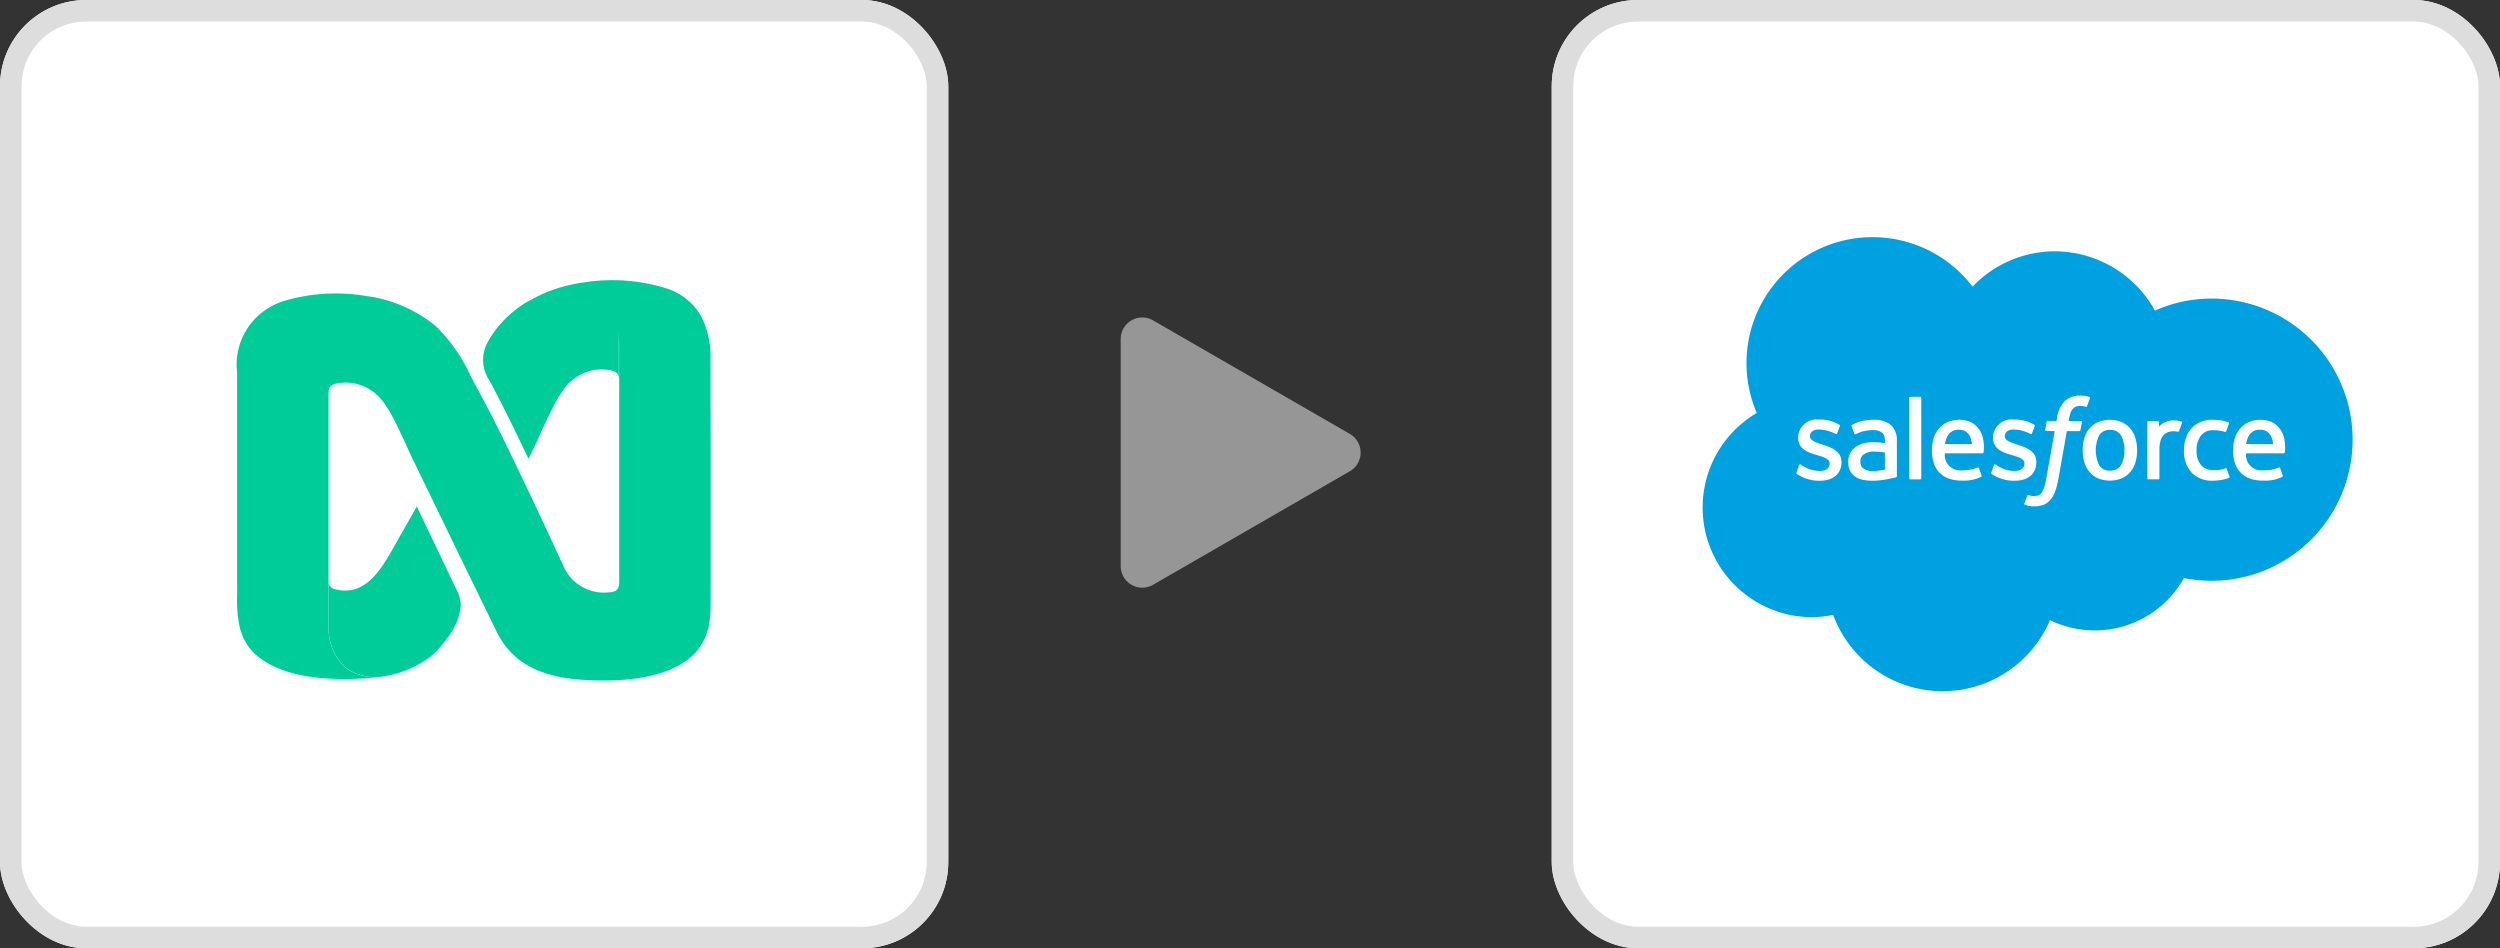
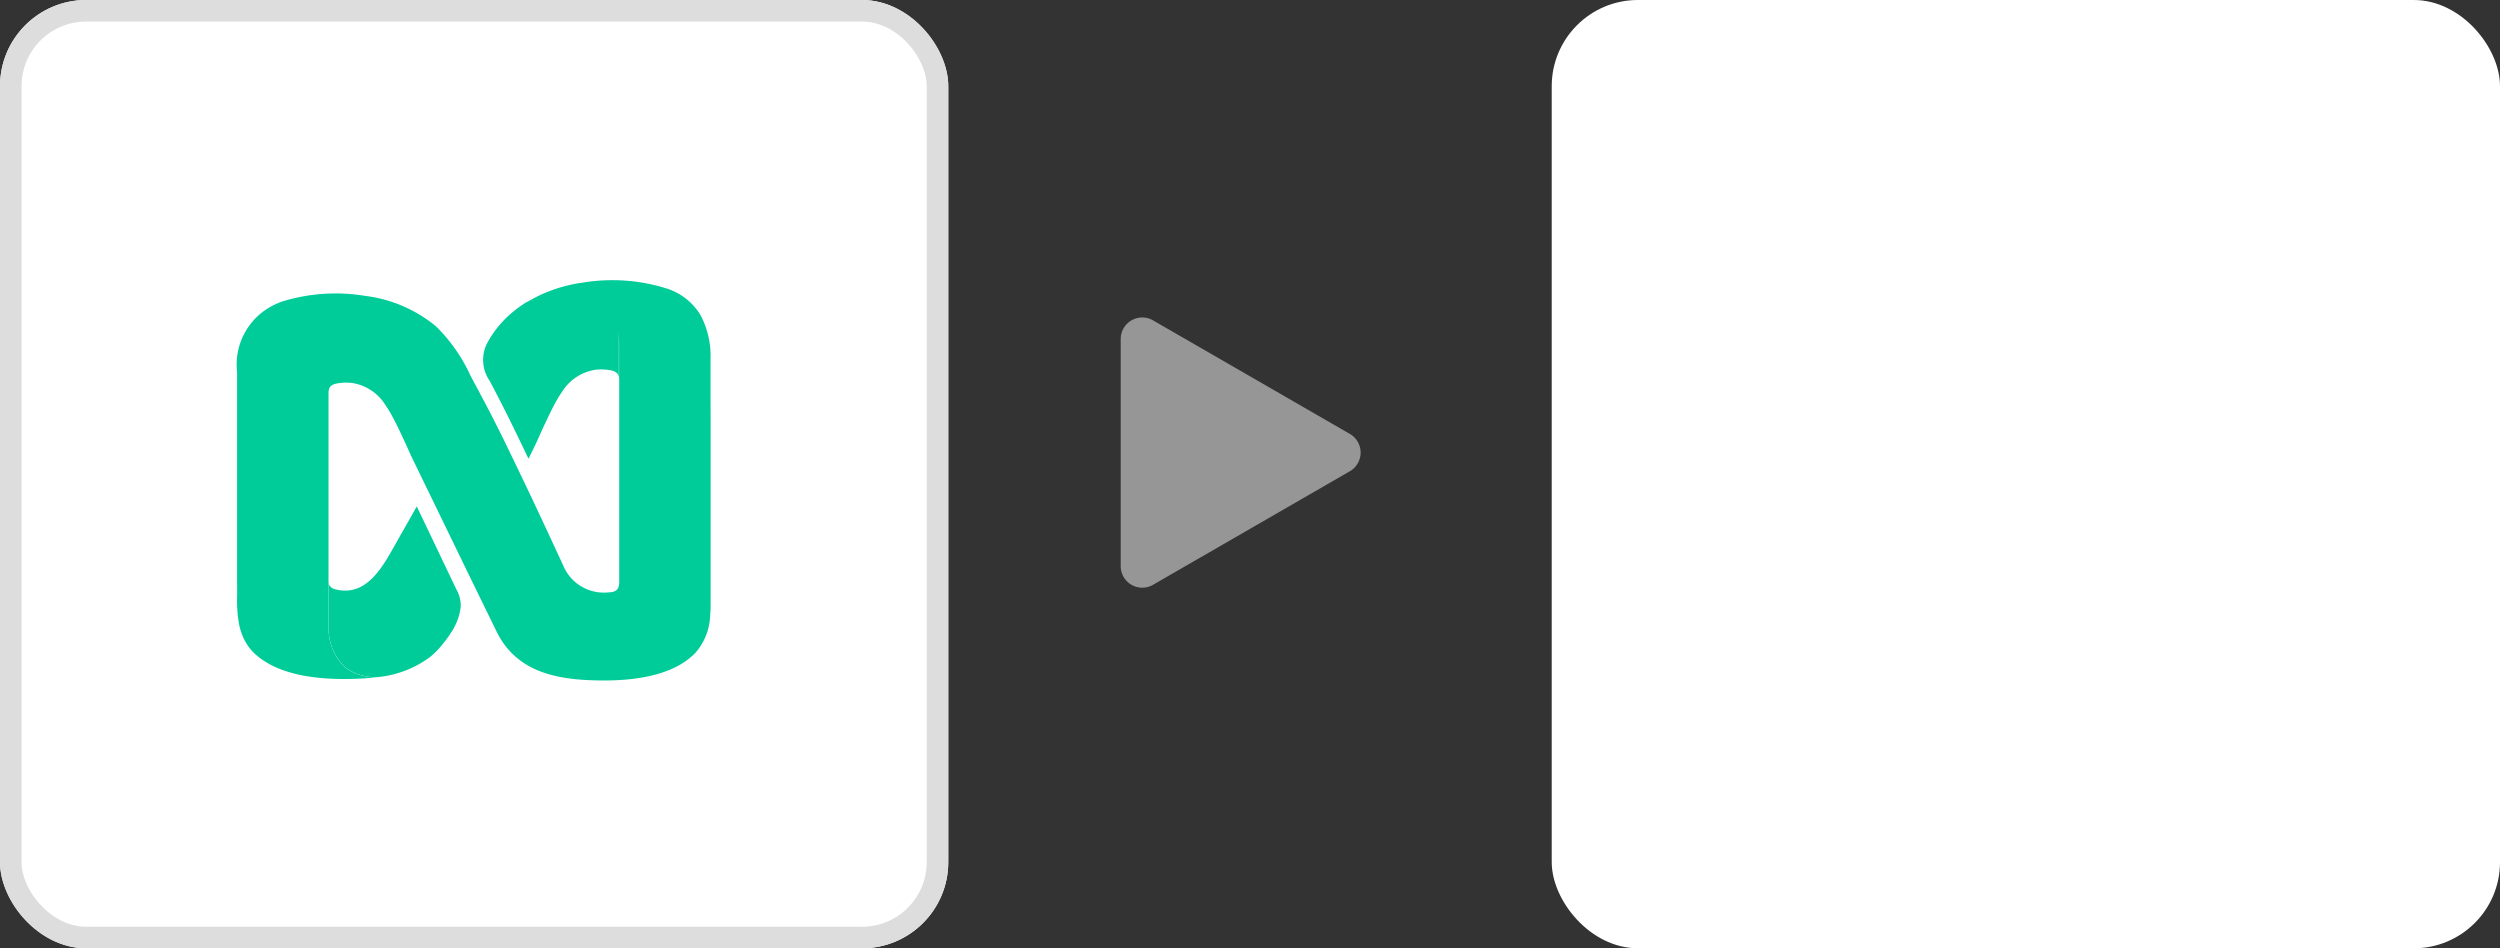
<svg xmlns="http://www.w3.org/2000/svg" width="116" height="44" viewBox="0 0 116 44">
  <rect x="0" y="0" width="116" height="44" fill="#333333" stroke="none" />
  <g id="Group_537" data-name="Group 537" transform="translate(-232 -2837)">
    <path id="Polygon_8" data-name="Polygon 8" d="M6.134,1.5a1,1,0,0,1,1.732,0l5.269,9.132a1,1,0,0,1-.866,1.5H1.731a1,1,0,0,1-.866-1.5Z" transform="translate(296.133 2851) rotate(90)" fill="#969696" />
    <g id="Group_522" data-name="Group 522" transform="translate(-26 1204)">
      <g id="Rectangle_102" data-name="Rectangle 102" transform="translate(258 1633)" fill="#fff" stroke="#ddd" stroke-width="1">
        <rect width="44" height="44" rx="4" stroke="none" />
        <rect x="0.5" y="0.5" width="43" height="43" rx="3.5" fill="none" />
      </g>
      <g id="Group_169" data-name="Group 169" transform="translate(-539.885 312.032)">
        <g id="Group_2" data-name="Group 2" transform="translate(808.885 1333.968)">
          <path id="Path_22" data-name="Path 22" d="M478.58,107.724a1.752,1.752,0,0,0-1.249-1.076,7.126,7.126,0,0,0-2.955.221s-.024.008-.063.027a5.222,5.222,0,0,0-.7.506,4.814,4.814,0,0,0-1.169,1.458,1.712,1.712,0,0,0,.146,1.7c.348.661.692,1.324,1.021,2q.394.8.779,1.613l.375-.772c.2-.452.406-.9.622-1.346.13-.267.249-.492.366-.687l.006-.012c.059-.1.118-.191.177-.273a2.215,2.215,0,0,1,1.544-1.038,2.294,2.294,0,0,1,.667.012c.241.039.4.115.432.338C478.582,109.442,478.581,108.537,478.58,107.724Z" transform="translate(-460.867 -105.885)" fill="#0c9" stroke="rgba(0,0,0,0)" stroke-width="1" />
          <path id="Path_23" data-name="Path 23" d="M457.369,110.047v-2.109a4.054,4.054,0,0,0-.463-1.985,2.828,2.828,0,0,0-1.6-1.248,8.4,8.4,0,0,0-3.871-.264,6.826,6.826,0,0,0-2.547.879,7.284,7.284,0,0,1,1.872-.193c.451.03,2.236.26,2.364,1.955v1.767a.59.59,0,0,1,.007.085v9.39c0,.372-.16.486-.526.491a2.035,2.035,0,0,1-2.069-1.24c-.651-1.406-1.3-2.81-1.973-4.208q-.393-.822-.793-1.642c-.418-.854-.859-1.7-1.309-2.533q-.119-.222-.238-.448a7.626,7.626,0,0,0-1.6-2.28,6.383,6.383,0,0,0-3.272-1.407,8.4,8.4,0,0,0-3.871.264c-.084.029-.169.062-.246.1A3.076,3.076,0,0,0,435.4,108.6v3.35h0v1.99h0v4.192c0,.316.006.632,0,.948a5.97,5.97,0,0,0,.085,1.172,2.772,2.772,0,0,0,.3.849,2.347,2.347,0,0,0,.321.444l.01.011c.018.019.036.037.054.055s.064.062.1.092.1.084.148.123l.011.009c.816.635,2.254,1.112,4.777.974q.292-.016.574-.048a1.667,1.667,0,0,1-.2-.019l-.056-.007c-.047-.007-.093-.015-.137-.023l-.052-.01c-.056-.012-.111-.025-.164-.04h-.007c-.057-.016-.113-.035-.169-.054l-.024-.009c-.045-.017-.089-.035-.132-.054l-.024-.011a2.136,2.136,0,0,1-.4-.239h0a2.493,2.493,0,0,1-.773-1.8h0v-6.553h0v-.152h0v-1.844h0v-2.395a.679.679,0,0,1,.007-.09c.031-.232.188-.311.432-.35a2.305,2.305,0,0,1,.667-.012,2.215,2.215,0,0,1,1.544,1.038c.059.085.118.176.177.273l.006.012c.117.2.236.422.366.688.216.444.422.894.622,1.346l.447.92,1.174,2.417,1.148,2.364,1.2,2.457c.816,1.68,2.374,2.167,4.138,2.264,2.525.139,3.963-.338,4.777-.973l.011-.009c.051-.041.1-.085.148-.124a1.062,1.062,0,0,0,.1-.092l.054-.055.01-.011a2.745,2.745,0,0,0,.676-1.673c.019-.2.026-.393.027-.591v-8.571Q457.369,110.411,457.369,110.047Z" transform="translate(-435.399 -104.327)" fill="#0c9" stroke="rgba(0,0,0,0)" stroke-width="1" />
          <path id="Path_24" data-name="Path 24" d="M455.034,142.085l-.248-.519-.632-1.325-.954-2-.057.1h0l-.306.541-.571,1.007c-.632,1.117-1.38,2.6-2.89,2.187a.421.421,0,0,1-.246-.2.788.788,0,0,1-.024-.2v2.23a2.494,2.494,0,0,0,.773,1.8,2.134,2.134,0,0,0,.4.239l.024.011q.064.029.132.054l.024.009c.053.019.109.038.169.054h.007c.052.015.107.028.164.04l.052.01c.045.009.09.016.137.023l.056.007c.064.008.13.015.2.019a4.855,4.855,0,0,0,2.592-.96l.033-.03a3.489,3.489,0,0,0,.507-.523q.164-.2.316-.412l.027-.041.039-.058c.065-.1.12-.187.169-.272l0-.01a2.588,2.588,0,0,0,.3-.887c.006-.04.01-.081.013-.121A1.557,1.557,0,0,0,455.034,142.085Z" transform="translate(-444.861 -127.743)" fill="#0c9" stroke="rgba(0,0,0,0)" stroke-width="1" />
        </g>
      </g>
    </g>
    <g id="Salesforce">
      <g id="Rectangle_102-2" data-name="Rectangle 102" transform="translate(304 2837)" fill="#fff" stroke="#ddd" stroke-width="1">
        <rect width="44" height="44" rx="4" stroke="none" />
-         <rect x="0.5" y="0.5" width="43" height="43" rx="3.5" fill="none" />
      </g>
      <g id="iconSalesForce" transform="translate(311 2848)">
-         <path id="Path_3628" data-name="Path 3628" d="M22.528,6.3a5.275,5.275,0,0,1,3.818-1.639A5.33,5.33,0,0,1,30.99,7.412a6.417,6.417,0,0,1,2.625-.558,6.547,6.547,0,0,1,0,13.094,6.438,6.438,0,0,1-1.278-.127,4.744,4.744,0,0,1-6.216,1.953,5.413,5.413,0,0,1-10.062-.245,4.965,4.965,0,0,1-1.033.108,5.088,5.088,0,0,1-2.512-9.475A5.846,5.846,0,0,1,22.528,6.3" transform="translate(-10 -4)" fill="#00a1e0" />
        <path id="Path_3629" data-name="Path 3629" d="M46.991,78.41c-.019.049.007.06.013.068a1.742,1.742,0,0,0,.172.1,1.834,1.834,0,0,0,.9.211c.618,0,1-.329,1-.857v-.01c0-.489-.433-.666-.839-.795l-.053-.017c-.306-.1-.57-.185-.57-.387v-.011c0-.172.154-.3.394-.3a1.781,1.781,0,0,1,.785.2s.06.039.081-.019c.012-.031.115-.308.126-.338a.058.058,0,0,0-.03-.069,1.751,1.751,0,0,0-.885-.238h-.062a.863.863,0,0,0-.96.831v.01c0,.516.435.683.843.8l.066.02c.3.091.553.17.553.379V78c0,.191-.166.334-.435.334a1.46,1.46,0,0,1-.8-.229c-.043-.025-.069-.044-.1-.064a.049.049,0,0,0-.081.028l-.122.338Z" transform="translate(-42.631 -67.483)" fill="#fff" />
        <path id="Path_3630" data-name="Path 3630" d="M123.791,78.41c-.019.049.007.06.013.068a1.741,1.741,0,0,0,.172.1,1.833,1.833,0,0,0,.9.211c.618,0,1-.329,1-.857v-.01c0-.489-.433-.666-.839-.795l-.053-.017c-.306-.1-.57-.185-.57-.387v-.011c0-.172.154-.3.394-.3a1.781,1.781,0,0,1,.785.2s.06.039.081-.019c.012-.031.115-.308.126-.338a.057.057,0,0,0-.03-.069,1.751,1.751,0,0,0-.885-.238h-.062a.863.863,0,0,0-.96.831v.01c0,.516.435.683.843.8l.066.02c.3.091.554.17.554.379V78c0,.191-.167.334-.435.334a1.46,1.46,0,0,1-.8-.229c-.043-.025-.069-.043-.1-.064a.053.053,0,0,0-.082.028l-.122.338Z" transform="translate(-110.39 -67.483)" fill="#fff" />
        <path id="Path_3631" data-name="Path 3631" d="M161.832,77.435a1.271,1.271,0,0,1-.165.7.554.554,0,0,1-.5.245.547.547,0,0,1-.5-.245,1.583,1.583,0,0,1,0-1.4.55.55,0,0,1,.5-.242.557.557,0,0,1,.5.242,1.262,1.262,0,0,1,.165.7m.515-.554a1.24,1.24,0,0,0-.235-.448,1.133,1.133,0,0,0-.4-.3,1.435,1.435,0,0,0-1.105,0,1.139,1.139,0,0,0-.4.3,1.262,1.262,0,0,0-.235.448,2.072,2.072,0,0,0,0,1.108,1.249,1.249,0,0,0,.235.448,1.105,1.105,0,0,0,.4.3,1.467,1.467,0,0,0,1.105,0,1.106,1.106,0,0,0,.4-.3,1.24,1.24,0,0,0,.235-.448,2.059,2.059,0,0,0,0-1.108" transform="translate(-142.26 -67.544)" fill="#fff" />
        <path id="Path_3632" data-name="Path 3632" d="M201.731,78.282a.049.049,0,0,0-.066-.031,1.177,1.177,0,0,1-.24.069,1.862,1.862,0,0,1-.283.02.785.785,0,0,1-.59-.221.984.984,0,0,1-.221-.7,1.093,1.093,0,0,1,.2-.679.673.673,0,0,1,.572-.252,1.715,1.715,0,0,1,.545.078s.041.018.06-.036c.045-.125.079-.215.127-.353a.046.046,0,0,0-.032-.06,2,2,0,0,0-.344-.087,2.575,2.575,0,0,0-.387-.026,1.4,1.4,0,0,0-.575.111,1.19,1.19,0,0,0-.415.3,1.279,1.279,0,0,0-.251.448,1.781,1.781,0,0,0-.084.555,1.484,1.484,0,0,0,.343,1.026,1.3,1.3,0,0,0,1.018.383,2.1,2.1,0,0,0,.73-.13.047.047,0,0,0,.021-.061l-.127-.35Z" transform="translate(-177.41 -67.525)" fill="#fff" />
        <path id="Path_3633" data-name="Path 3633" d="M219.7,77.15a1.014,1.014,0,0,1,.141-.412.555.555,0,0,1,.5-.253.541.541,0,0,1,.489.253.862.862,0,0,1,.116.412Zm1.736-.365a1.086,1.086,0,0,0-.223-.408,1.024,1.024,0,0,0-.331-.252,1.274,1.274,0,0,0-.5-.1,1.361,1.361,0,0,0-.576.112,1.145,1.145,0,0,0-.4.307,1.255,1.255,0,0,0-.236.453,1.957,1.957,0,0,0-.077.557,1.866,1.866,0,0,0,.079.557,1.12,1.12,0,0,0,.692.734,1.755,1.755,0,0,0,.633.1,1.823,1.823,0,0,0,.879-.175c.019-.011.038-.03.015-.084l-.114-.319a.05.05,0,0,0-.066-.03,1.685,1.685,0,0,1-.716.129.714.714,0,0,1-.8-.786l1.745,0a.052.052,0,0,0,.051-.045,1.873,1.873,0,0,0-.052-.752Z" transform="translate(-194.478 -67.545)" fill="#fff" />
        <path id="Path_3634" data-name="Path 3634" d="M100.985,77.15a1.017,1.017,0,0,1,.141-.412.555.555,0,0,1,.5-.253.542.542,0,0,1,.489.253.865.865,0,0,1,.115.412Zm1.735-.365a1.085,1.085,0,0,0-.223-.408,1.024,1.024,0,0,0-.331-.252,1.274,1.274,0,0,0-.5-.1,1.363,1.363,0,0,0-.576.112,1.144,1.144,0,0,0-.4.307,1.256,1.256,0,0,0-.236.453,1.973,1.973,0,0,0-.077.557,1.862,1.862,0,0,0,.079.557,1.12,1.12,0,0,0,.692.734,1.755,1.755,0,0,0,.633.1,1.823,1.823,0,0,0,.879-.175c.019-.011.038-.03.015-.084l-.114-.319a.051.051,0,0,0-.066-.03,1.685,1.685,0,0,1-.717.129.714.714,0,0,1-.8-.786l1.745,0a.052.052,0,0,0,.051-.045,1.867,1.867,0,0,0-.052-.752Z" transform="translate(-89.737 -67.545)" fill="#fff" />
        <path id="Path_3635" data-name="Path 3635" d="M68.13,78.27a.353.353,0,0,1-.1-.1.421.421,0,0,1-.052-.227.382.382,0,0,1,.156-.338.782.782,0,0,1,.506-.126,3.567,3.567,0,0,1,.473.04v.793h0a3.535,3.535,0,0,1-.471.063.784.784,0,0,1-.512-.1m.694-1.226c-.071-.005-.163-.008-.272-.008a1.659,1.659,0,0,0-.43.055,1.122,1.122,0,0,0-.364.169.814.814,0,0,0-.346.69.912.912,0,0,0,.08.4.718.718,0,0,0,.228.273.953.953,0,0,0,.355.154,2.084,2.084,0,0,0,.462.047,3.142,3.142,0,0,0,.53-.044c.171-.029.381-.072.44-.085s.122-.031.122-.031a.055.055,0,0,0,.04-.057v-1.6a.977.977,0,0,0-.277-.77,1.187,1.187,0,0,0-.8-.242,2.883,2.883,0,0,0-.467.043,1.686,1.686,0,0,0-.538.2.054.054,0,0,0-.015.069l.123.332a.044.044,0,0,0,.057.028.212.212,0,0,0,.029-.014,1.77,1.77,0,0,1,.76-.177.7.7,0,0,1,.431.113c.1.073.144.183.144.416v.074c-.15-.021-.288-.034-.288-.034" transform="translate(-60.654 -67.523)" fill="#fff" />
        <path id="Path_3636" data-name="Path 3636" d="M186.9,76.383a.047.047,0,0,0-.026-.063,1.505,1.505,0,0,0-.293-.05.869.869,0,0,0-.45.073.794.794,0,0,0-.3.217v-.212a.051.051,0,0,0-.05-.053h-.447a.051.051,0,0,0-.05.053v2.6a.053.053,0,0,0,.053.053h.458a.053.053,0,0,0,.053-.053v-1.3a1.523,1.523,0,0,1,.058-.458.66.66,0,0,1,.153-.257.535.535,0,0,1,.216-.129.838.838,0,0,1,.234-.033.98.98,0,0,1,.192.024c.033,0,.052-.017.063-.047.03-.08.115-.319.131-.366" transform="translate(-164.651 -67.761)" fill="#fff" />
        <path id="Path_3637" data-name="Path 3637" d="M139.848,66.559a1.506,1.506,0,0,0-.172-.041,1.365,1.365,0,0,0-.237-.018,1,1,0,0,0-.739.265,1.441,1.441,0,0,0-.351.792l-.022.118h-.4a.059.059,0,0,0-.058.051l-.065.363c0,.034.01.056.057.056h.386l-.391,2.184a2.684,2.684,0,0,1-.1.43.88.88,0,0,1-.122.248.324.324,0,0,1-.16.123.65.65,0,0,1-.205.03.769.769,0,0,1-.14-.016.412.412,0,0,1-.094-.03.048.048,0,0,0-.063.028c-.014.037-.117.32-.129.355a.053.053,0,0,0,.027.07,1.421,1.421,0,0,0,.159.047,1.06,1.06,0,0,0,.256.024,1.28,1.28,0,0,0,.428-.066.811.811,0,0,0,.323-.225,1.152,1.152,0,0,0,.226-.391,3.308,3.308,0,0,0,.154-.586l.393-2.224h.575a.059.059,0,0,0,.058-.051l.065-.363c0-.035-.01-.056-.057-.056h-.558a2.406,2.406,0,0,1,.092-.394.515.515,0,0,1,.122-.186.368.368,0,0,1,.146-.091.607.607,0,0,1,.187-.027.723.723,0,0,1,.143.014c.054.012.075.018.089.022.057.017.065,0,.076-.027l.133-.366a.047.047,0,0,0-.032-.061" transform="translate(-121.907 -59.143)" fill="#fff" />
        <path id="Path_3638" data-name="Path 3638" d="M91.977,70.754a.051.051,0,0,1-.05.053h-.463a.05.05,0,0,1-.05-.053V67.03a.05.05,0,0,1,.05-.053h.463a.051.051,0,0,1,.05.053v3.724Z" transform="translate(-81.83 -59.564)" fill="#fff" />
      </g>
    </g>
  </g>
</svg>